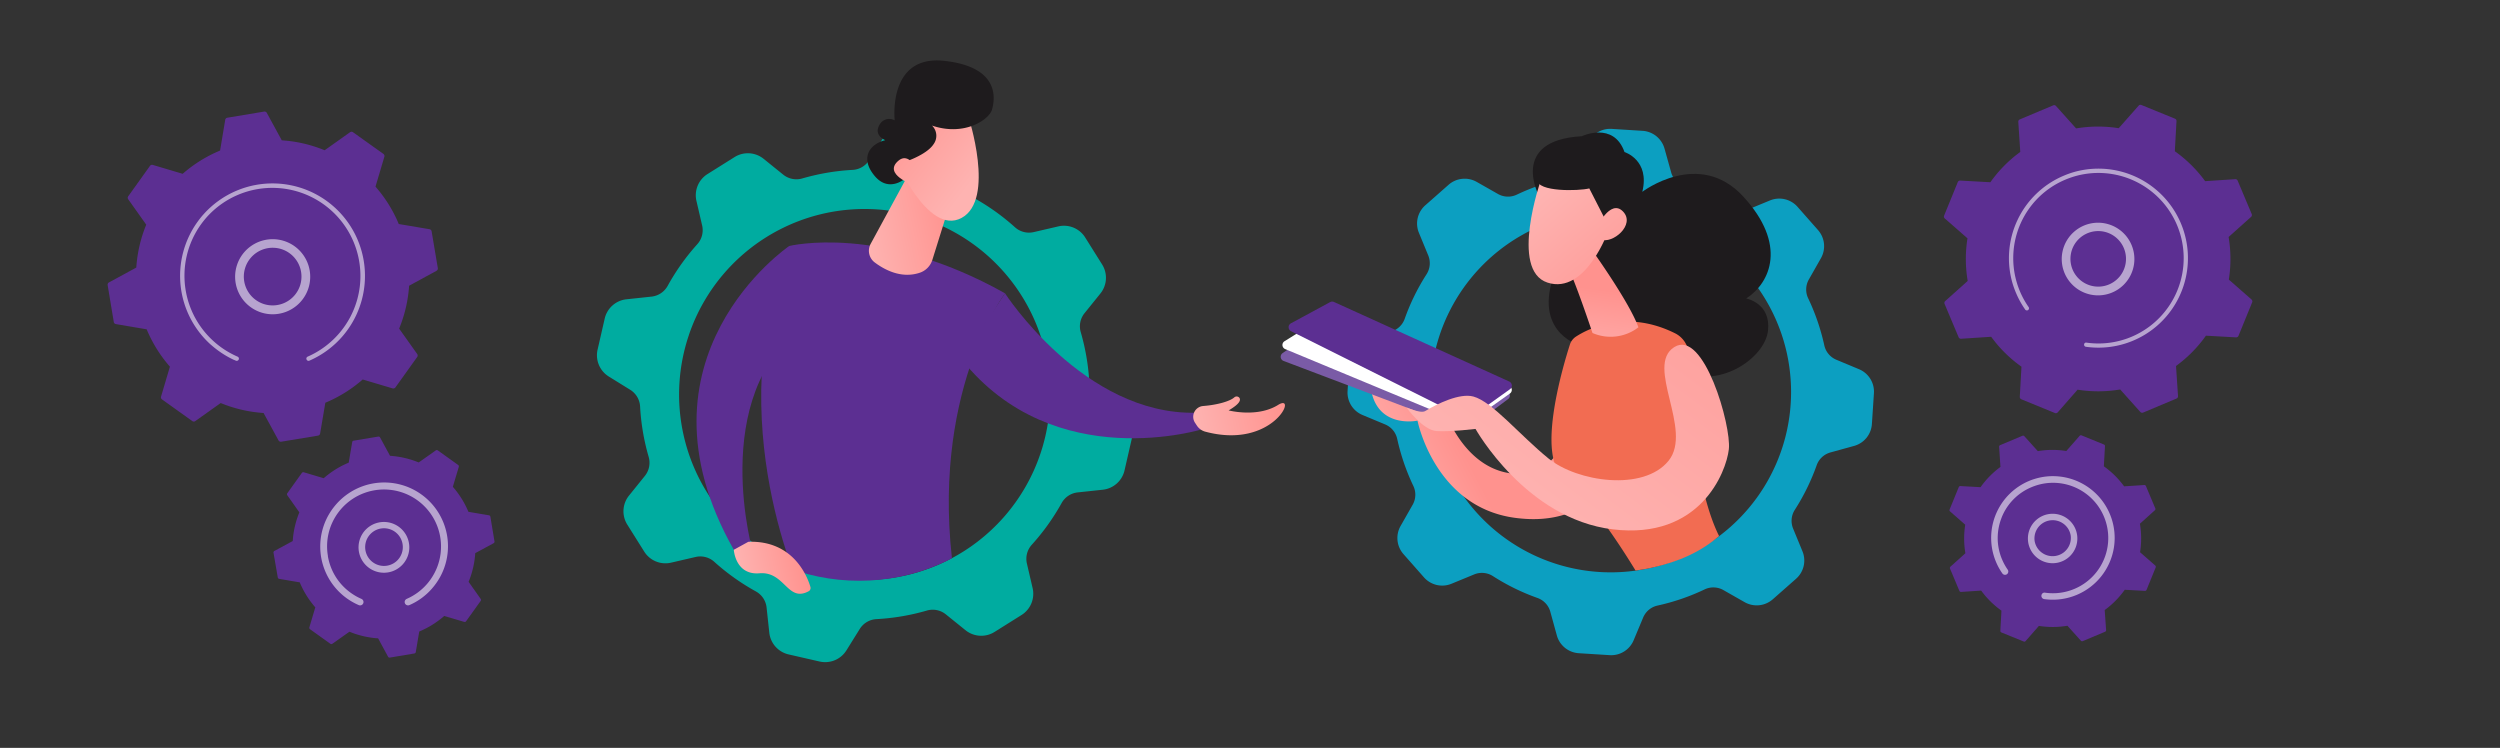
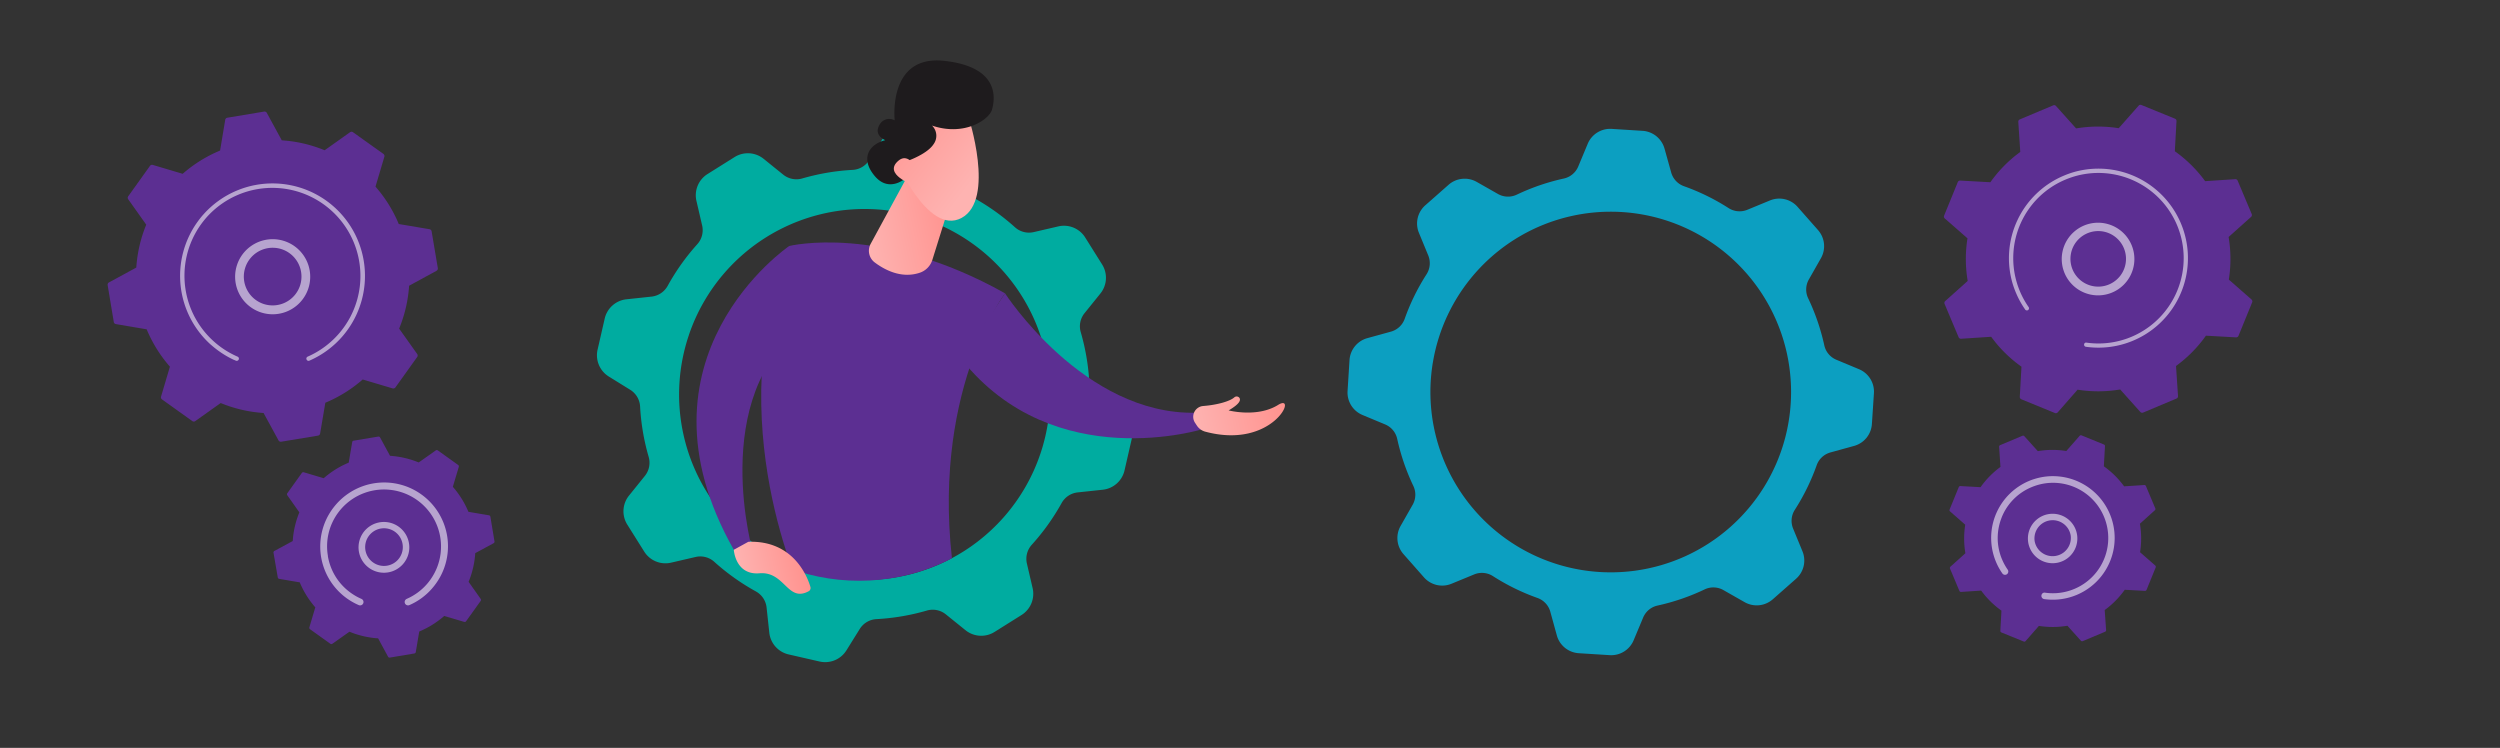
<svg xmlns="http://www.w3.org/2000/svg" xmlns:xlink="http://www.w3.org/1999/xlink" id="Layer_1" data-name="Layer 1" viewBox="0 0 1170 350">
  <rect x="0" y="0" width="1170" height="350" fill="#333333" stroke="none" />
  <defs>
    <style>.cls-1{fill:none;}.cls-2{fill:#5c2f92;}.cls-20,.cls-3{fill:#fff;}.cls-3{opacity:0.56;}.cls-4{fill:#00aca0;}.cls-5{clip-path:url(#clip-path);}.cls-6{fill:url(#linear-gradient);}.cls-7{fill:url(#linear-gradient-2);}.cls-8{fill:url(#linear-gradient-3);}.cls-9{fill:url(#linear-gradient-4);}.cls-10{fill:#1e1b1d;}.cls-11{fill:url(#linear-gradient-5);}.cls-12{fill:#0c9fc1;}.cls-13{clip-path:url(#clip-path-2);}.cls-14{fill:url(#linear-gradient-6);}.cls-15{fill:#f26c52;}.cls-16{fill:url(#linear-gradient-7);}.cls-17{fill:url(#linear-gradient-8);}.cls-18{fill:url(#linear-gradient-9);}.cls-19{fill:#7a5ba6;}.cls-21{fill:url(#linear-gradient-10);}</style>
    <clipPath id="clip-path">
      <circle id="SVGID" class="cls-1" cx="402.12" cy="177.19" r="94.61" />
    </clipPath>
    <linearGradient id="linear-gradient" x1="547.4" y1="328.32" x2="589.82" y2="328.32" gradientTransform="translate(-197.72 -100.53) rotate(-11.71)" gradientUnits="userSpaceOnUse">
      <stop offset="0" stop-color="#feb3b1" />
      <stop offset="1" stop-color="#ff928e" />
    </linearGradient>
    <linearGradient id="linear-gradient-2" x1="457.13" y1="472.33" x2="488.83" y2="472.33" xlink:href="#linear-gradient" />
    <linearGradient id="linear-gradient-3" x1="680.29" y1="446.75" x2="723.51" y2="446.75" xlink:href="#linear-gradient" />
    <linearGradient id="linear-gradient-4" x1="601.53" y1="314.08" x2="565.33" y2="272.44" xlink:href="#linear-gradient" />
    <linearGradient id="linear-gradient-5" x1="590.57" y1="323.61" x2="554.37" y2="281.97" xlink:href="#linear-gradient" />
    <clipPath id="clip-path-2">
-       <path id="SVGID-2" data-name="SVGID" class="cls-1" d="M772.34,265.83c-35.41,7.51-73-7.81-94.09-34.37-8.56-10.8-102.36-47.15-105.41-61.55C562.28,120.09,678.39,52.1,728.21,41.54S845.9,97.22,856.46,147c4.72,22.23-21.08,57.42-31.08,76C813,246,799.93,260,772.34,265.83Z" />
-     </clipPath>
+       </clipPath>
    <linearGradient id="linear-gradient-6" x1="639.79" y1="234.83" x2="685.05" y2="211.39" gradientTransform="matrix(1, 0, 0, 1, 0, 0)" xlink:href="#linear-gradient" />
    <linearGradient id="linear-gradient-7" x1="745.19" y1="173.98" x2="750.58" y2="135.72" gradientTransform="matrix(1, 0, 0, 1, 0, 0)" xlink:href="#linear-gradient" />
    <linearGradient id="linear-gradient-8" x1="720.49" y1="92" x2="770.87" y2="149.93" gradientTransform="matrix(1, 0, 0, 1, 0, 0)" xlink:href="#linear-gradient" />
    <linearGradient id="linear-gradient-9" x1="733.08" y1="81.05" x2="783.46" y2="138.98" gradientTransform="matrix(1, 0, 0, 1, 0, 0)" xlink:href="#linear-gradient" />
    <linearGradient id="linear-gradient-10" x1="708.39" y1="238.53" x2="842.56" y2="59.91" gradientTransform="matrix(1, 0, 0, 1, 0, 0)" xlink:href="#linear-gradient" />
  </defs>
  <path class="cls-2" d="M148.82,203.87a1.2,1.2,0,0,0,1-1l2.44-14.39a63.35,63.35,0,0,0,17.48-10.88l14,4.16a1.22,1.22,0,0,0,1.32-.45l10.19-14.24a1.22,1.22,0,0,0,0-1.39l-8.45-11.89a63.68,63.68,0,0,0,4.66-20.06l12.83-7a1.21,1.21,0,0,0,.61-1.25L202,108.27a1.21,1.21,0,0,0-1-1l-14.38-2.43a63.29,63.29,0,0,0-10.89-17.49l4.16-14a1.21,1.21,0,0,0-.45-1.32L165.21,61.88a1.19,1.19,0,0,0-1.39,0l-11.89,8.44a63.39,63.39,0,0,0-20.06-4.65l-7-12.84a1.21,1.21,0,0,0-1.25-.61L106.4,55.09a1.19,1.19,0,0,0-1,1L103,70.46A63.79,63.79,0,0,0,85.49,81.34l-14-4.16a1.19,1.19,0,0,0-1.31.46L60,91.87a1.19,1.19,0,0,0,0,1.39l8.44,11.89a63.72,63.72,0,0,0-4.65,20.07L51,132.17a1.2,1.2,0,0,0-.62,1.25l2.87,17.26a1.2,1.2,0,0,0,1,1l14.39,2.44a63.59,63.59,0,0,0,10.88,17.48l-4.15,14a1.19,1.19,0,0,0,.45,1.32L90,197.07a1.2,1.2,0,0,0,1.39,0l11.89-8.45a63.8,63.8,0,0,0,20.07,4.66l7,12.83a1.2,1.2,0,0,0,1.25.61Z" />
  <path class="cls-3" d="M114.18,140.84a17.57,17.57,0,1,1,1.81,1.85A16.67,16.67,0,0,1,114.18,140.84ZM128.73,116a13.49,13.49,0,1,0,9.17,4.73,12.62,12.62,0,0,0-1.4-1.43A13.39,13.39,0,0,0,128.73,116Z" />
  <path class="cls-3" d="M98.92,161.52q1.67,1.47,3.48,2.77h0l1.16.8a43.79,43.79,0,0,0,6,3.38l.09,0,.24.11.48.21a1,1,0,0,0,1.17-.26,1.27,1.27,0,0,0,.18-.27,1,1,0,0,0-.54-1.35,41.73,41.73,0,0,1-7.63-4.33,41.25,41.25,0,0,1-9.54-57.5c.83-1.15,1.71-2.26,2.64-3.32A41.22,41.22,0,1,1,144,166.9a1,1,0,0,0-.36.26,1,1,0,0,0-.17,1.09,1,1,0,0,0,1.35.53,43.27,43.27,0,1,0-49.69-68.34c-1,1.11-1.9,2.27-2.77,3.49a43.28,43.28,0,0,0,6.53,57.59Z" />
  <path class="cls-2" d="M193.92,305.83a.81.81,0,0,0,.66-.65l1.63-9.63a42.8,42.8,0,0,0,11.7-7.28l9.35,2.78a.81.81,0,0,0,.88-.31l6.82-9.52a.8.8,0,0,0,0-.93l-5.65-8a42.48,42.48,0,0,0,3.11-13.42l8.59-4.65a.82.82,0,0,0,.41-.84l-1.92-11.56a.81.81,0,0,0-.66-.66l-9.62-1.63a42.6,42.6,0,0,0-7.29-11.7l2.79-9.35a.81.81,0,0,0-.31-.88l-9.52-6.82a.8.8,0,0,0-.93,0l-8,5.65a42.48,42.48,0,0,0-13.42-3.11l-4.66-8.59a.79.79,0,0,0-.83-.41l-11.56,1.92a.81.81,0,0,0-.66.65l-1.63,9.63a42.56,42.56,0,0,0-11.7,7.28l-9.35-2.78a.81.81,0,0,0-.88.31l-6.82,9.52a.8.8,0,0,0,0,.93l5.65,8A42.48,42.48,0,0,0,137,253.2l-8.59,4.65a.81.81,0,0,0-.41.84L130,270.25a.81.81,0,0,0,.65.66l9.63,1.63a42.56,42.56,0,0,0,7.28,11.7l-2.78,9.35a.81.81,0,0,0,.31.88l9.52,6.82a.8.8,0,0,0,.93,0l8-5.65a42.48,42.48,0,0,0,13.42,3.11l4.65,8.59a.81.81,0,0,0,.84.41Z" />
  <path class="cls-3" d="M170.58,263.8a11.88,11.88,0,1,1,1.24,1.27A11.45,11.45,0,0,1,170.58,263.8ZM174,249.33a8.81,8.81,0,0,0-1,12.42h0a8.8,8.8,0,0,0,12.42,1A8.81,8.81,0,1,0,174,249.33Z" />
  <path class="cls-3" d="M160,278.19a27.81,27.81,0,0,0,2.38,1.89,29.94,29.94,0,0,0,5.27,3l.25.11a1.59,1.59,0,0,0,1.82-.4,1.88,1.88,0,0,0,.27-.42,1.59,1.59,0,0,0-.83-2.09,26.81,26.81,0,0,1-4.94-2.8h0l-.25-.18a26.48,26.48,0,0,1-8.34-10.06,27.5,27.5,0,0,1-2.17-6.85v-.06l0-.18A26.53,26.53,0,0,1,158,240.28a27.2,27.2,0,0,1,1.7-2.15,26.68,26.68,0,0,1,41.69,33.2,27,27,0,0,1-1.68,2.12,26.64,26.64,0,0,1-9.36,6.82,1.57,1.57,0,0,0-.56.41,1.58,1.58,0,0,0,1.82,2.5,29.74,29.74,0,0,0,10.47-7.63q1-1.14,1.89-2.37A29.85,29.85,0,0,0,157.34,236c-.67.77-1.31,1.57-1.91,2.41A29.89,29.89,0,0,0,160,278.19Z" />
  <path class="cls-2" d="M961.66,193.28A1.18,1.18,0,0,0,963,193l9.31-10.63a61.51,61.51,0,0,0,19.94-.1l9.41,10.52a1.17,1.17,0,0,0,1.32.3l15.62-6.57a1.16,1.16,0,0,0,.71-1.15l-.93-14.09a61.63,61.63,0,0,0,14-14.18l14.1.79a1.18,1.18,0,0,0,1.14-.73l6.4-15.69a1.15,1.15,0,0,0-.31-1.31l-10.62-9.31a61.79,61.79,0,0,0-.1-19.94l10.52-9.41a1.17,1.17,0,0,0,.29-1.32l-6.57-15.62a1.15,1.15,0,0,0-1.14-.71l-14.09.93a61.63,61.63,0,0,0-14.18-14l.78-14.1a1.15,1.15,0,0,0-.72-1.14l-15.69-6.4a1.14,1.14,0,0,0-1.31.31L991.56,60a61.79,61.79,0,0,0-19.94.1L962.2,49.6a1.14,1.14,0,0,0-1.31-.29l-15.62,6.57a1.14,1.14,0,0,0-.71,1.14l.93,14.09a61.43,61.43,0,0,0-14,14.18l-14.11-.78a1.16,1.16,0,0,0-1.14.72l-6.4,15.69a1.15,1.15,0,0,0,.31,1.31l10.63,9.31a61.51,61.51,0,0,0,.1,19.94l-10.52,9.42a1.16,1.16,0,0,0-.3,1.31l6.57,15.62a1.16,1.16,0,0,0,1.15.71l14.09-.93a61.43,61.43,0,0,0,14.18,14l-.79,14.11a1.19,1.19,0,0,0,.72,1.14Z" />
  <path class="cls-3" d="M965.08,123.74a17,17,0,1,1,.55,2.44A16.31,16.31,0,0,1,965.08,123.74Zm24.58-13.08a13,13,0,1,0,4.74,6.67A13,13,0,0,0,989.66,110.66Z" />
  <path class="cls-3" d="M942,133.05q.63,2,1.47,4h0c.18.41.36.83.55,1.25a41.84,41.84,0,0,0,3.27,5.85l.05.08.15.21.28.42a1,1,0,0,0,1.11.38,1,1,0,0,0,.28-.14,1,1,0,0,0,.24-1.38,40,40,0,0,1-.09-45.66,39.74,39.74,0,0,1,17.31-14c1.27-.53,2.56-1,3.86-1.4a39.91,39.91,0,0,1,48.38,22.72,39.94,39.94,0,0,1-21.31,52.24,37.88,37.88,0,0,1-3.82,1.38,39.69,39.69,0,0,1-17.26,1.35,1,1,0,0,0-.43,0,1,1,0,0,0,.15,1.94,41.89,41.89,0,1,0-6.29-81.56,42.63,42.63,0,0,0-4,1.47A41.9,41.9,0,0,0,942,133.05Z" />
  <path class="cls-2" d="M947.1,300.23a.77.77,0,0,0,.88-.2l6.23-7.11a41.2,41.2,0,0,0,13.34-.07l6.3,7a.77.77,0,0,0,.88.2l10.45-4.4a.78.78,0,0,0,.48-.77L985,285.5a41,41,0,0,0,9.38-9.49l9.44.52a.77.77,0,0,0,.77-.48l4.28-10.5a.77.77,0,0,0-.21-.88l-7.11-6.23a41.2,41.2,0,0,0-.07-13.34l7-6.3a.77.77,0,0,0,.2-.88l-4.39-10.45a.78.78,0,0,0-.77-.48l-9.43.62a41.39,41.39,0,0,0-9.49-9.38l.53-9.44a.78.78,0,0,0-.49-.76l-10.49-4.28a.77.77,0,0,0-.88.21l-6.23,7.11a41.2,41.2,0,0,0-13.34.06l-6.31-7a.78.78,0,0,0-.88-.19l-10.45,4.39a.79.79,0,0,0-.47.77l.62,9.43A41,41,0,0,0,926.9,228l-9.44-.52a.78.78,0,0,0-.76.48l-4.29,10.5a.79.79,0,0,0,.21.88l7.11,6.23a41.2,41.2,0,0,0,.07,13.34l-7,6.3a.78.78,0,0,0-.2.88l4.4,10.46a.78.78,0,0,0,.76.47l9.43-.62a41.39,41.39,0,0,0,9.49,9.38l-.52,9.44a.76.76,0,0,0,.48.76Z" />
  <path class="cls-3" d="M949.19,253.74a11.57,11.57,0,1,1,.38,1.67A10.37,10.37,0,0,1,949.19,253.74Zm10.19-10.19a8.53,8.53,0,0,0-7.16,9.72h0a8.54,8.54,0,0,0,16.88-2.56,9.43,9.43,0,0,0-.28-1.22A8.55,8.55,0,0,0,959.38,243.55Z" />
  <path class="cls-3" d="M933.13,260.21c.28.93.62,1.85,1,2.77a29.1,29.1,0,0,0,2.82,5.17l.15.21a1.52,1.52,0,0,0,1.7.59,1.23,1.23,0,0,0,.43-.21,1.53,1.53,0,0,0,.38-2.13,26,26,0,0,1-2.65-4.82h0l-.12-.28A25.5,25.5,0,0,1,935.08,249a25.92,25.92,0,0,1,1.68-6.74l0-.06a1.11,1.11,0,0,0,.07-.16A25.64,25.64,0,0,1,950.75,228c.83-.35,1.66-.65,2.5-.91a25.83,25.83,0,0,1,17.53,48.53,25.14,25.14,0,0,1-2.47.89,25.62,25.62,0,0,1-11.18.87,1.62,1.62,0,0,0-.66,0,1.54,1.54,0,0,0,.23,3,28.79,28.79,0,0,0,12.51-1,28.43,28.43,0,0,0,2.76-1,28.9,28.9,0,0,0-19.61-54.29,26.64,26.64,0,0,0-2.79,1A28.92,28.92,0,0,0,933.13,260.21Z" />
  <path class="cls-4" d="M283,149.1l-3.33,14.54a11.72,11.72,0,0,0,5.22,12.56L295,182.46a9.8,9.8,0,0,1,4.57,7.82,104.46,104.46,0,0,0,4,23.52,9.82,9.82,0,0,1-1.75,8.9l-7.44,9.23a11.71,11.71,0,0,0-.81,13.58l7.93,12.64A11.71,11.71,0,0,0,314,263.34l11.55-2.68a9.78,9.78,0,0,1,8.77,2.3,104.44,104.44,0,0,0,19.44,13.83,9.79,9.79,0,0,1,5,7.52l1.27,11.78a11.72,11.72,0,0,0,9,10.17l14.54,3.33a11.72,11.72,0,0,0,12.56-5.22l6.26-10.05a9.8,9.8,0,0,1,7.82-4.57,104.46,104.46,0,0,0,23.52-4,9.8,9.8,0,0,1,8.9,1.75l9.23,7.44a11.72,11.72,0,0,0,13.58.81l12.64-7.93a11.73,11.73,0,0,0,5.19-12.57l-2.69-11.55a9.8,9.8,0,0,1,2.31-8.77A104.78,104.78,0,0,0,496.8,235.5a9.78,9.78,0,0,1,7.52-5.05l11.78-1.26a11.72,11.72,0,0,0,10.17-9l3.33-14.54a11.71,11.71,0,0,0-5.22-12.56l-10-6.27a9.78,9.78,0,0,1-4.58-7.81,104.53,104.53,0,0,0-4-23.53,9.77,9.77,0,0,1,1.75-8.89l7.44-9.23a11.72,11.72,0,0,0,.81-13.58l-7.93-12.64a11.71,11.71,0,0,0-12.57-5.19l-11.55,2.68a9.79,9.79,0,0,1-8.77-2.3,104.78,104.78,0,0,0-19.44-13.83A9.8,9.8,0,0,1,450.46,85L449.2,73.17a11.72,11.72,0,0,0-9-10.17l-14.54-3.33a11.71,11.71,0,0,0-12.56,5.22l-6.27,10A9.78,9.78,0,0,1,399,79.51a104.55,104.55,0,0,0-23.52,4,9.83,9.83,0,0,1-8.9-1.75l-9.22-7.44a11.72,11.72,0,0,0-13.58-.81l-12.64,7.93A11.7,11.7,0,0,0,325.93,94l2.68,11.55a9.81,9.81,0,0,1-2.3,8.77,104,104,0,0,0-13.83,19.44,9.85,9.85,0,0,1-7.52,5.05l-11.78,1.26A11.72,11.72,0,0,0,283,149.1Zm39.39,7.7a86.82,86.82,0,1,1,54.41,110.07A86.81,86.81,0,0,1,322.4,156.8Z" />
  <g class="cls-5">
    <path class="cls-2" d="M375.8,278.54s-39.33-81.27-6.45-163.41c0,0,42.58-10.69,101,22.14,0,0-35.8,47.61-23.9,131.41C446.45,268.68,394.94,287.07,375.8,278.54Z" />
  </g>
  <path class="cls-6" d="M424.64,82.53l-17.17,31.59a6.82,6.82,0,0,0,1.9,8.7c4.69,3.52,12.56,7.7,21.12,4.81a9.24,9.24,0,0,0,5.85-6L445,93.92Z" />
  <path class="cls-2" d="M352.71,259.85s-22-74.36,24.06-108l-7.42-36.72s-76.89,52.15-25.93,142.17Z" />
  <path class="cls-7" d="M343.42,257.3s.7,11.94,12,11c11.89-1,13.1,13.74,23,8.42a1.72,1.72,0,0,0,.87-2c-1.44-4.88-8-21.91-29.08-21.16Z" />
  <path class="cls-2" d="M470.35,137.27s36.89,57.12,89.42,55.89l3.67,7.5s-70,22.22-113.51-32.58Z" />
  <path class="cls-8" d="M559.25,197.83a5.07,5.07,0,0,1,3.48-7.78l.56-.06c6.14-.47,12.23-2.13,14.34-4a1.65,1.65,0,0,1,2.37.14c.75,1,.45,2.75-5,5.94,0,0,13.4,3.52,23.16-2.57C607.63,183.59,596,210.6,564,202a6.79,6.79,0,0,1-3.9-2.88Z" />
  <path class="cls-9" d="M453.16,54.39S466,93.41,450,102s-31.54-28.62-31.54-28.62S421.43,33.42,453.16,54.39Z" />
  <path class="cls-10" d="M424.64,82.53c-.46.85-8.34,7.94-15.18-.06s-3.13-14.8,4.84-16.88c0,0-5.52-2.17-2.78-7a5.13,5.13,0,0,1,7.2-2.25s-3.46-30.71,23.07-27.87,23.83,18.2,22.45,22.88-12.95,12.59-28.07,7.41a6.64,6.64,0,0,1,.73,8.73c-3.32,5.1-13.79,8.4-13.79,8.4Z" />
  <path class="cls-11" d="M430.35,82.32s-4-12-9.87-7.13c-7.53,6.34,7,11.42,7,11.42Z" />
  <path class="cls-12" d="M631.57,168.54,630.66,183a11.38,11.38,0,0,0,7,11.22l10.63,4.43a9.52,9.52,0,0,1,5.61,6.78,102.05,102.05,0,0,0,7.52,21.94,9.5,9.5,0,0,1-.27,8.81l-5.69,10a11.39,11.39,0,0,0,1.37,13.15l9.59,10.87a11.37,11.37,0,0,0,12.87,3l10.66-4.39a9.55,9.55,0,0,1,8.77.83,101.35,101.35,0,0,0,20.82,10.21,9.52,9.52,0,0,1,6,6.42l3.06,11.1a11.37,11.37,0,0,0,10.26,8.33l14.48.91a11.38,11.38,0,0,0,11.22-7L769,289a9.5,9.5,0,0,1,6.78-5.61,101.78,101.78,0,0,0,21.93-7.52,9.5,9.5,0,0,1,8.81.27l10,5.69a11.39,11.39,0,0,0,13.15-1.37l10.88-9.59a11.38,11.38,0,0,0,3-12.87l-4.39-10.66a9.52,9.52,0,0,1,.83-8.77,101.86,101.86,0,0,0,10.21-20.82,9.52,9.52,0,0,1,6.42-6l11.09-3.06a11.38,11.38,0,0,0,8.34-10.26L877,184a11.39,11.39,0,0,0-7-11.22l-10.62-4.43a9.51,9.51,0,0,1-5.62-6.78,101.78,101.78,0,0,0-7.52-21.93,9.53,9.53,0,0,1,.28-8.81l5.68-10a11.39,11.39,0,0,0-1.36-13.15l-9.59-10.88a11.39,11.39,0,0,0-12.88-3l-10.65,4.39a9.54,9.54,0,0,1-8.78-.83,101.61,101.61,0,0,0-20.82-10.21,9.53,9.53,0,0,1-6-6.42L779,69.57a11.41,11.41,0,0,0-10.27-8.34l-14.47-.91a11.38,11.38,0,0,0-11.22,7l-4.43,10.62a9.53,9.53,0,0,1-6.78,5.62,102.05,102.05,0,0,0-21.94,7.52,9.53,9.53,0,0,1-8.81-.28l-10-5.68a11.39,11.39,0,0,0-13.15,1.36l-10.88,9.59a11.39,11.39,0,0,0-3,12.88l4.39,10.65a9.57,9.57,0,0,1-.83,8.78,101.1,101.1,0,0,0-10.21,20.82,9.53,9.53,0,0,1-6.42,6l-11.1,3.06A11.4,11.4,0,0,0,631.57,168.54Zm39,1.19a84.39,84.39,0,1,1,69.51,97A84.38,84.38,0,0,1,670.56,169.73Z" />
  <g class="cls-13">
    <path class="cls-10" d="M720.37,91.94s-14.43-26.26,19.9-28.19c0,0,14.87-7.09,20,7.41,0,0,12,3.71,8.33,18.61,0,0,26.55-20.26,47.21,2.17s12.88,40.33,1.42,47.75c0,0,11.66,2.14,10.2,15.08s-23.49,28.16-42,18.33c0,0-39.42,17.34-47-11.85,0,0-22.65-6.77-9.59-36.53S720.37,91.94,720.37,91.94Z" />
    <path class="cls-14" d="M675.61,190.69s9.6,31.65,36.35,31.13,29.76-52.9,29.76-52.9l14.74,50.17s-10.17,28.41-47.66,23.23-45.41-45.45-45.41-45.45-19.7,4.2-22-16.32a1.57,1.57,0,0,1,2.58-1.36c4,3.41,11.71,8.84,19.38,7.46C674.38,184.68,675.61,190.69,675.61,190.69Z" />
    <path class="cls-15" d="M737.54,157.54c5.9-3.82,23.68-12.87,46.39-1.56a11.56,11.56,0,0,1,6.41,10.12c.34,19.1,2.87,75.09,20.58,94.48,0,0-13.32,27.31-39.77,16.12,0,0-21.76-39-39.67-53.73-12.36-10.15,0-51.62,3.23-61.71A7,7,0,0,1,737.54,157.54Z" />
    <path class="cls-16" d="M745.16,117.18s17.43,24.26,21.62,36a21.29,21.29,0,0,1-21.49,2.66s-8.9-26.7-11.82-31.1Z" />
-     <path class="cls-17" d="M721.15,84.18s-14.82,42.26,3.08,48.08S752.7,108,752.7,108s.23-20.84-7.72-25.58S721.15,84.18,721.15,84.18Z" />
-     <path class="cls-10" d="M730.3,72.45s-10.7,6.06-10.8,11.73,19.21,5.27,24.29,4L753.93,108s6.21-23.21-1.84-33.23S730.3,72.45,730.3,72.45Z" />
-     <path class="cls-18" d="M747.11,106.86s6.45-14.1,12.46-7.88-5,15.41-10.44,13.08Z" />
+     <path class="cls-10" d="M730.3,72.45s-10.7,6.06-10.8,11.73,19.21,5.27,24.29,4s6.21-23.21-1.84-33.23S730.3,72.45,730.3,72.45Z" />
    <path class="cls-19" d="M600.69,168.91l84.54,32a2.07,2.07,0,0,0,2-.28l18.55-13.86a2.08,2.08,0,0,0-.25-3.5c-11.43-6.15-54.63-28.66-82.66-32.78a2.06,2.06,0,0,0-1.47.34l-21.13,14.42A2.08,2.08,0,0,0,600.69,168.91Z" />
    <path class="cls-20" d="M601.44,163.36l83.77,34.8a2.08,2.08,0,0,0,2-.22l19.44-13.78a2.08,2.08,0,0,0-.35-3.59c-13.9-6.27-67.62-30.34-82-34.45a2.07,2.07,0,0,0-1.66.24l-21.46,13.32A2.07,2.07,0,0,0,601.44,163.36Z" />
    <path class="cls-2" d="M604.21,155l81.57,40.73a2.07,2.07,0,0,0,2.14-.17l18.76-13.42a2.09,2.09,0,0,0-.36-3.59l-82-37.22a2.08,2.08,0,0,0-1.85.07l-18.31,9.91A2.08,2.08,0,0,0,604.21,155Z" />
    <path class="cls-21" d="M658.22,190.69s6.69,3,8.81,1.67c5.5-3.35,16.08-8.53,22.5-6.79,8.9,2.42,21.64,18,35.17,29s44.49,15.5,56.17,1.09-11.16-44.44,2.67-53.21,26.81,36.88,25.56,47.79-13.55,42.41-54.29,37.5-64.27-47-64.27-47-11.62,1.4-18.18,1S658.22,190.69,658.22,190.69Z" />
  </g>
</svg>